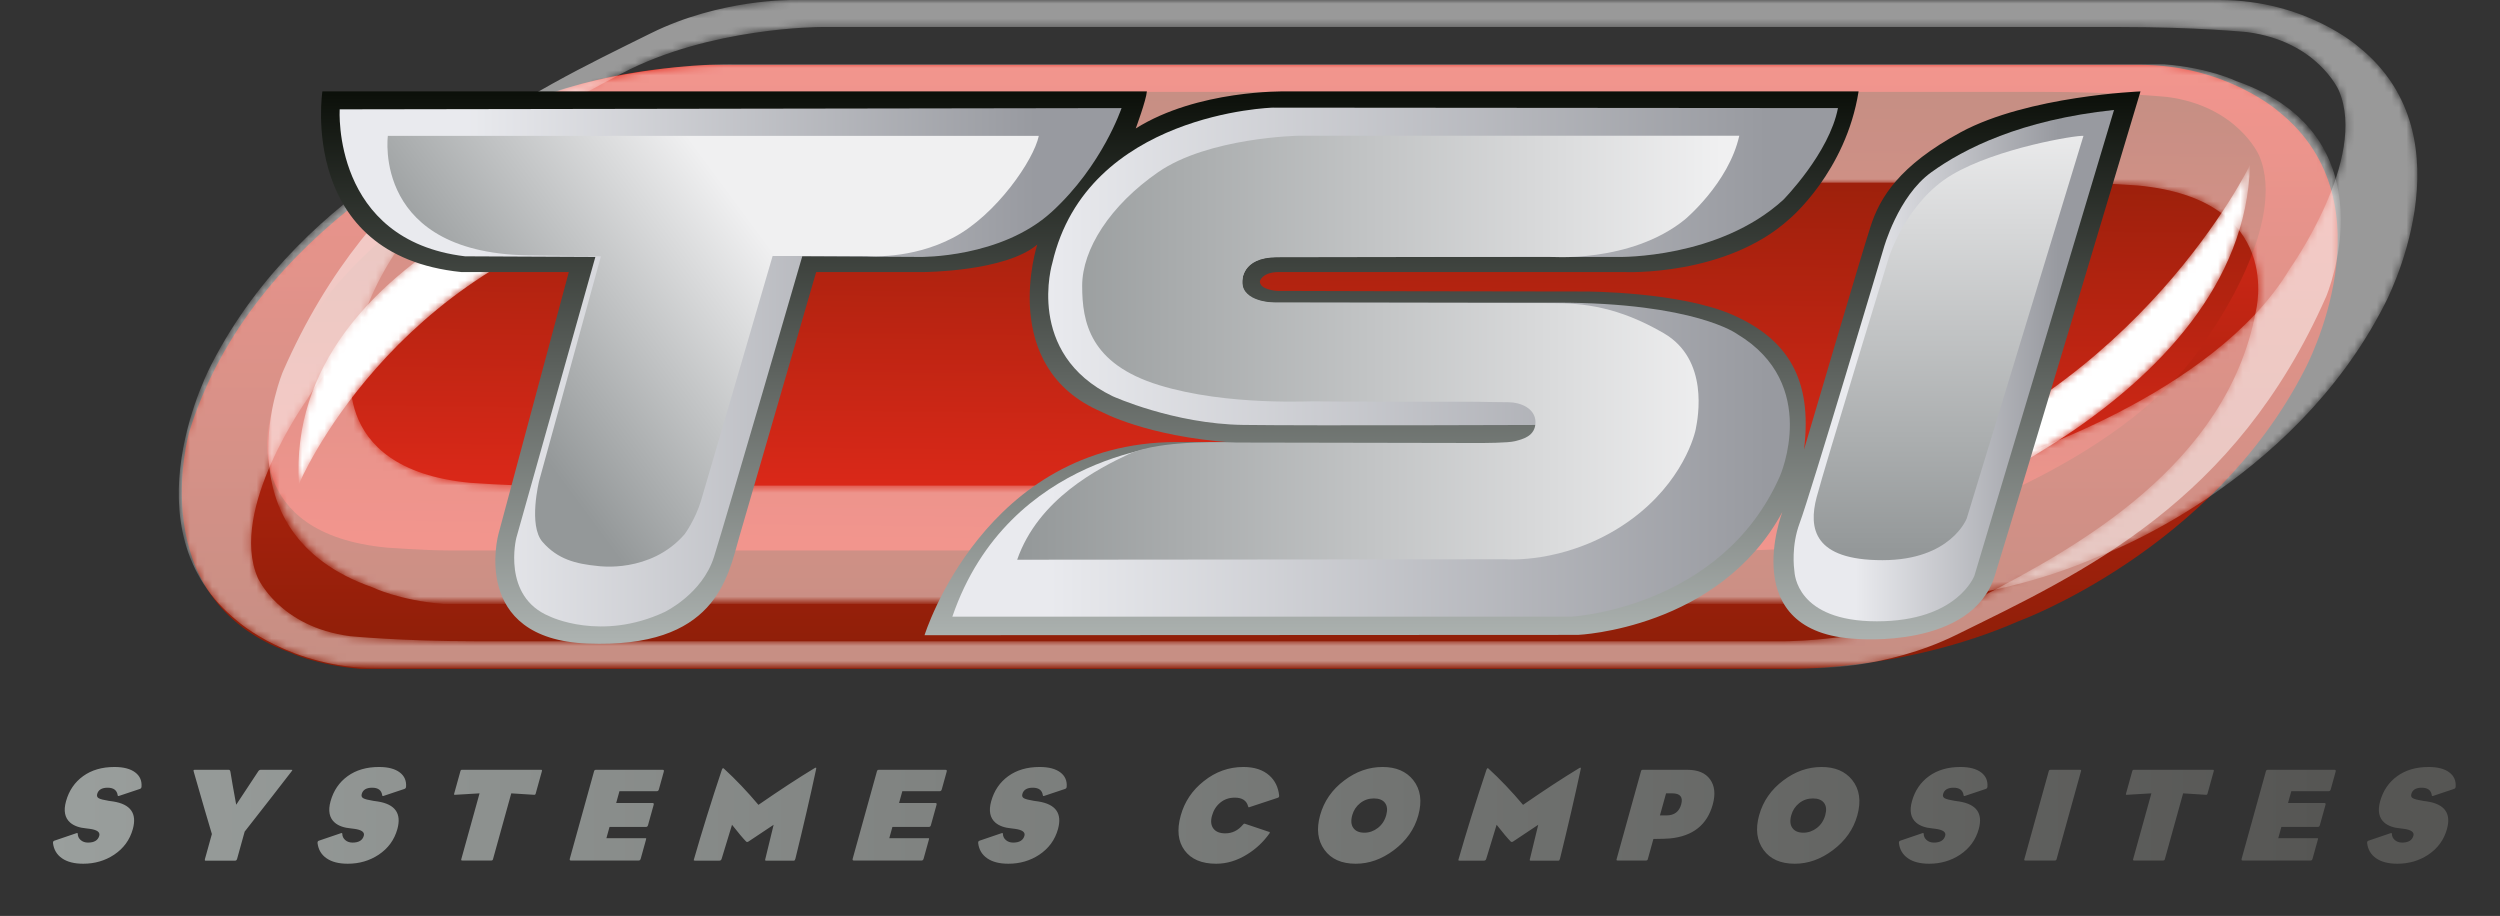
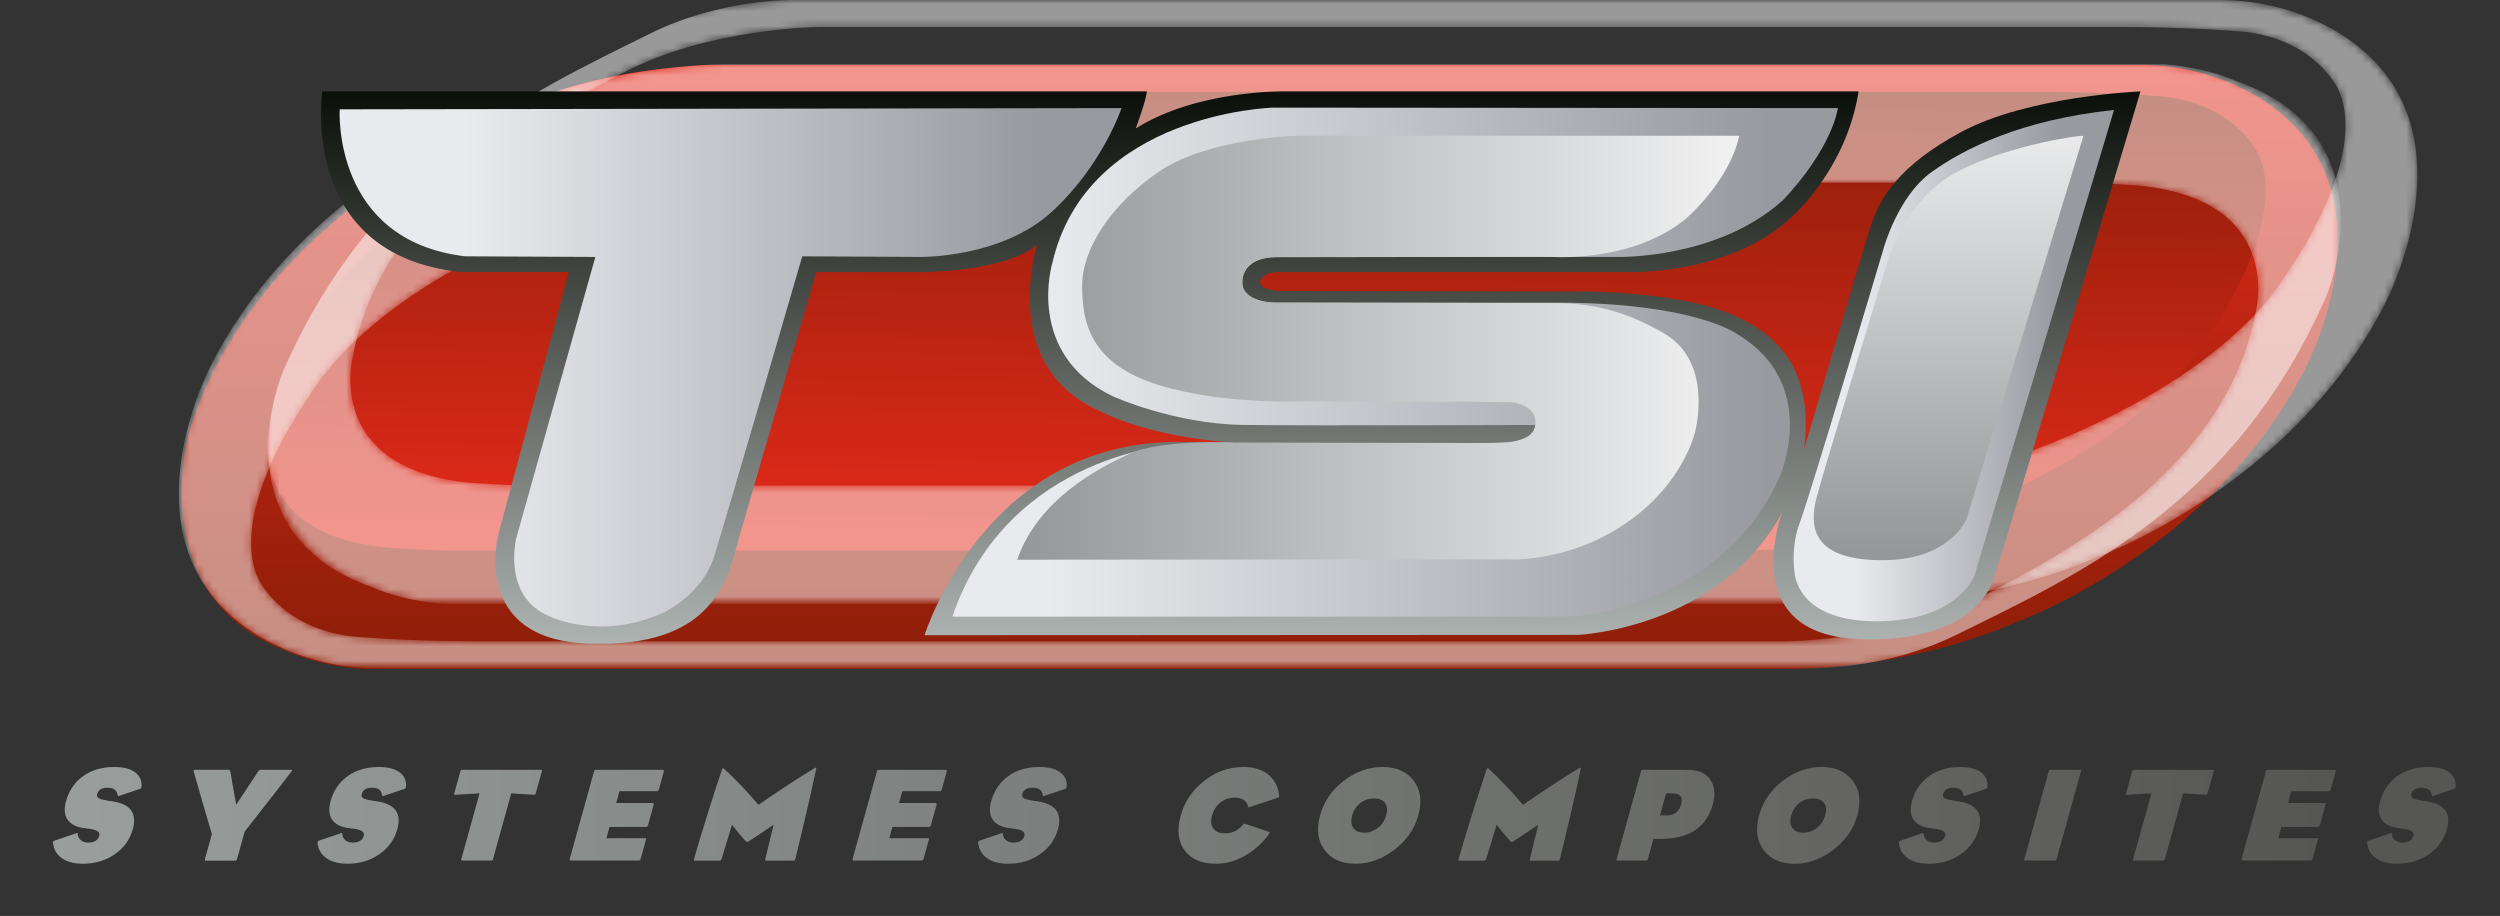
<svg xmlns="http://www.w3.org/2000/svg" version="1.1" id="Calque_1" x="0px" y="0px" width="337.333px" height="123.586px" viewBox="0 0 337.333 123.586" style="enable-background:new 0 0 337.333 123.586;" xml:space="preserve">
  <rect x="0" y="0" width="337.333" height="123.586" fill="#333333" stroke="none" />
  <linearGradient id="SVGID_1_" gradientUnits="userSpaceOnUse" x1="169.984" y1="8.254" x2="169.984" y2="89.591">
    <stop offset="0" style="stop-color:#E52A1B" />
    <stop offset="1" style="stop-color:#8D1E08" />
  </linearGradient>
  <path style="fill:url(#SVGID_1_);" d="M307.503,15.084c0,0-7.082-6.333-18.797-6.333c-2.278,0-3.85,0-4.913,0h-1.963H95.794  c0,0-13.375,0.375-23,4.5s-38.625,17.25-47.25,45c0,0-6.5,22.5,13.5,29.75c0,0,3.551,1.75,9.625,2.25h192  c0,0,15.834,0.5,31.667-6.416c0,0,26.167-9.5,38.667-34C311.003,49.835,323.003,27.501,307.503,15.084z" />
  <linearGradient id="SVGID_2_" gradientUnits="userSpaceOnUse" x1="170.547" y1="74.048" x2="171.214" y2="12.046">
    <stop offset="0" style="stop-color:#E52A1B" />
    <stop offset="1" style="stop-color:#8D1E08" />
  </linearGradient>
  <path style="fill:url(#SVGID_2_);" d="M99.627,12.397c0,0-15,0-26.875,6.25s-32.5,17.375-36.375,38.25c0,0-4,15.125,15.875,17  c0,0,5.188,0.375,8.188,0.375s171.625,0,171.625,0s16.188,0.438,27.438-3.375c0,0,28.375-8.625,38.688-25.875  c0,0,10.625-14.875,6.625-24.063c0,0-2.875-6.625-12.375-7.875c0,0-6.875-0.688-17.063-0.688S99.627,12.397,99.627,12.397z" />
  <defs>
    <filter id="Adobe_OpacityMaskFilter" filterUnits="userSpaceOnUse" x="36.205" y="0" width="289.978" height="81.508">
      <feColorMatrix type="matrix" values="1 0 0 0 0  0 1 0 0 0  0 0 1 0 0  0 0 0 1 0" />
    </filter>
  </defs>
  <mask maskUnits="userSpaceOnUse" x="36.205" y="0" width="289.978" height="81.508" id="SVGID_3_">
    <g style="filter:url(#Adobe_OpacityMaskFilter);">
      <g>
        <g>
          <linearGradient id="SVGID_4_" gradientUnits="userSpaceOnUse" x1="180.983" y1="51.228" x2="180.983" y2="80.726">
            <stop offset="0" style="stop-color:#1D1D1B" />
            <stop offset="1" style="stop-color:#FFFFFF" />
          </linearGradient>
          <path style="fill:url(#SVGID_4_);" d="M318.266,6.334c0,0-7.07-6.333-18.765-6.333c-2.274,0-3.843,0-4.904,0h-1.96H106.92      c0,0-13.352,0.375-22.96,4.5s-38.559,17.25-47.169,45c0,0-6.489,22.5,13.477,29.75c0,0,3.545,1.75,9.608,2.25h191.67      c0,0,15.807,0.5,31.612-6.416c0,0,26.122-9.5,38.601-34C321.76,41.085,333.739,18.751,318.266,6.334z M308.969,36.272      c-10.294,17.25-38.621,25.875-38.621,25.875c-11.23,3.813-27.39,3.375-27.39,3.375s-168.336,0-171.33,0      c-2.995,0-8.174-0.375-8.174-0.375c-19.841-1.875-15.848-17-15.848-17c3.869-20.875,24.458-32,36.313-38.25      s26.829-6.25,26.829-6.25s165.278,0,175.449,0c10.17,0,17.032,0.688,17.032,0.688c9.484,1.25,12.354,7.875,12.354,7.875      C319.576,21.397,308.969,36.272,308.969,36.272z" />
        </g>
      </g>
    </g>
  </mask>
  <g style="opacity:0.5;mask:url(#SVGID_3_);">
    <g>
      <path style="fill:#FFFFFF;" d="M318.266,6.334c0,0-7.07-6.333-18.765-6.333H106.92c0,0-9.714-0.161-19.084,4.479    C70.712,12.959,50.38,22.293,38.169,50.147c0,0-9.167,21.666,12.099,29.104c0,0,3.545,1.75,9.608,2.25h191.67    c0,0,15.807,0.5,31.612-6.416c0,0,26.122-9.5,38.601-34C321.76,41.085,333.739,18.751,318.266,6.334z M308.969,36.272    c-10.294,17.25-38.621,25.875-38.621,25.875c-11.23,3.813-27.39,3.375-27.39,3.375s-168.336,0-171.33,0    c-2.995,0-8.174-0.375-8.174-0.375c-19.841-1.875-15.848-17-15.848-17c3.869-20.875,24.458-32,36.313-38.25    s26.829-6.25,26.829-6.25s165.278,0,175.449,0c10.17,0,17.032,0.688,17.032,0.688c9.484,1.25,12.354,7.875,12.354,7.875    C319.576,21.397,308.969,36.272,308.969,36.272z" />
    </g>
  </g>
  <defs>
    <filter id="Adobe_OpacityMaskFilter_1_" filterUnits="userSpaceOnUse" x="24.122" y="8.665" width="291.728" height="81.509">
      <feColorMatrix type="matrix" values="1 0 0 0 0  0 1 0 0 0  0 0 1 0 0  0 0 0 1 0" />
    </filter>
  </defs>
  <mask maskUnits="userSpaceOnUse" x="24.122" y="8.665" width="291.728" height="81.509" id="SVGID_5_">
    <g style="filter:url(#Adobe_OpacityMaskFilter_1_);">
      <g>
        <g>
          <linearGradient id="SVGID_6_" gradientUnits="userSpaceOnUse" x1="288.188" y1="-1214.225" x2="288.188" y2="-1184.727" gradientTransform="matrix(-1 0 0 -1 458.385 -1175.279)">
            <stop offset="0" style="stop-color:#1D1D1B" />
            <stop offset="1" style="stop-color:#FFFFFF" />
          </linearGradient>
          <path style="fill:url(#SVGID_6_);" d="M301.7,10.923c0,0-3.566-1.75-9.665-2.25H99.207c0,0-15.902-0.5-31.803,6.417      c0,0-26.28,9.5-38.833,34c0,0-12.052,22.333,3.515,34.75c0,0,7.113,6.333,18.878,6.333c2.288,0,3.866,0,4.934,0h1.972h186.836      c0,0,13.434-0.375,23.1-4.5s38.791-17.25,47.453-45C315.259,40.673,321.787,18.173,301.7,10.923z M304.379,42.027      c-3.892,20.875-24.605,32-36.532,38.25c-11.925,6.25-26.99,6.25-26.99,6.25s-166.275,0-176.508,0      c-10.231,0-17.135-0.688-17.135-0.688c-9.542-1.25-12.429-7.875-12.429-7.875c-4.017-9.188,6.654-24.063,6.654-24.063      c10.356-17.25,38.854-25.875,38.854-25.875c11.298-3.813,27.555-3.375,27.555-3.375s169.352,0,172.364,0      c3.013,0,8.224,0.375,8.224,0.375C308.396,26.902,304.379,42.027,304.379,42.027z" />
        </g>
      </g>
    </g>
  </mask>
  <g style="opacity:0.5;mask:url(#SVGID_5_);">
    <g>
      <path style="fill:#FFFFFF;" d="M301.7,10.923c0,0-3.566-1.75-9.665-2.25H99.207c0,0-15.902-0.5-31.803,6.417    c0,0-26.28,9.5-38.833,34c0,0-12.052,22.333,3.515,34.75c0,0,7.113,6.333,18.878,6.333h193.742c0,0,9.773,0.161,19.2-4.479    c17.228-8.479,37.682-17.813,49.967-45.667C313.873,40.027,323.095,18.361,301.7,10.923z M304.379,42.027    c-3.892,20.875-24.605,32-36.532,38.25c-11.925,6.25-26.99,6.25-26.99,6.25s-166.275,0-176.508,0    c-10.231,0-17.135-0.688-17.135-0.688c-9.542-1.25-12.429-7.875-12.429-7.875c-4.017-9.188,6.654-24.063,6.654-24.063    c10.356-17.25,38.854-25.875,38.854-25.875c11.298-3.813,27.555-3.375,27.555-3.375s169.352,0,172.364,0    c3.013,0,8.224,0.375,8.224,0.375C308.396,26.902,304.379,42.027,304.379,42.027z" />
    </g>
  </g>
  <defs>
    <filter id="Adobe_OpacityMaskFilter_2_" filterUnits="userSpaceOnUse" x="40.274" y="21.312" width="46.729" height="44">
      <feColorMatrix type="matrix" values="1 0 0 0 0  0 1 0 0 0  0 0 1 0 0  0 0 0 1 0" />
    </filter>
  </defs>
  <mask maskUnits="userSpaceOnUse" x="40.274" y="21.312" width="46.729" height="44" id="SVGID_7_">
    <g style="filter:url(#Adobe_OpacityMaskFilter_2_);">
      <linearGradient id="SVGID_8_" gradientUnits="userSpaceOnUse" x1="38.264" y1="75.374" x2="68.888" y2="33.501">
        <stop offset="0" style="stop-color:#1D1D1B" />
        <stop offset="1" style="stop-color:#FFFFFF" />
      </linearGradient>
-       <path style="fill:url(#SVGID_8_);" d="M40.295,65.353c0,0,12.333-29.333,46.667-37.333l-2-6.667    C84.961,21.353,38.295,33.353,40.295,65.353z" />
    </g>
  </mask>
  <path style="mask:url(#SVGID_7_);fill:#FFFFFF;" d="M40.336,65.312c0,0,12.333-29.333,46.667-37.333l-2-6.667  C85.003,21.312,38.336,33.312,40.336,65.312z" />
  <defs>
    <filter id="Adobe_OpacityMaskFilter_3_" filterUnits="userSpaceOnUse" x="253.801" y="22.276" width="49.793" height="48.402">
      <feColorMatrix type="matrix" values="1 0 0 0 0  0 1 0 0 0  0 0 1 0 0  0 0 0 1 0" />
    </filter>
  </defs>
  <mask maskUnits="userSpaceOnUse" x="253.801" y="22.276" width="49.793" height="48.402" id="SVGID_9_">
    <g style="filter:url(#Adobe_OpacityMaskFilter_3_);">
      <linearGradient id="SVGID_10_" gradientUnits="userSpaceOnUse" x1="21.316" y1="-1234.179" x2="51.938" y2="-1276.051" gradientTransform="matrix(-0.996 0.087 0.088 -1.012 437.009 -1238.441)">
        <stop offset="0" style="stop-color:#1D1D1B" />
        <stop offset="1" style="stop-color:#FFFFFF" />
      </linearGradient>
-       <path style="fill:url(#SVGID_10_);" d="M303.639,22.23c0,0-14.882,30.747-49.793,41.832l1.402,6.57    C255.248,70.633,302.799,54.427,303.639,22.23z" />
    </g>
  </mask>
  <path style="mask:url(#SVGID_9_);fill:#FFFFFF;" d="M303.594,22.276c0,0-14.881,30.747-49.793,41.832l1.402,6.57  C255.203,70.679,302.754,54.473,303.594,22.276z" />
  <linearGradient id="SVGID_11_" gradientUnits="userSpaceOnUse" x1="166.07" y1="12.252" x2="166.07" y2="86.253">
    <stop offset="0" style="stop-color:#0B0F09" />
    <stop offset="1" style="stop-color:#ACB2B0" />
  </linearGradient>
  <path style="fill:url(#SVGID_11_);" d="M243.418,60.669c0,0,7.75-26.333,9-30.167s3.834-8.167,12.166-12.667  c9.094-4.911,24.239-5.5,24.239-5.5s-16.519,55.241-19.656,65.333c-3.083,9.917-18.625,8.542-18.625,8.542  c-16.374-0.792-10.041-17.125-10.041-17.125c-8.541,15.792-27.583,16.583-27.583,16.583l-88.167,0.042c0,0,8.063-26,33.938-26.063  s7.563,0.063,7.563,0.063c-11.583-0.833-17.583-4.125-17.583-4.125c-14.124-6-8.708-22.583-8.708-22.583  c-4.333,3.667-15.335,3.708-15.335,3.708h-14.5l-10.375,35.75c-1.582,5.583-3.25,15.063-20.5,14.375  c-15.863-0.632-12-14.75-12-14.75l9.5-35.375h-14.5C40.127,34.461,43.5,12.336,43.5,12.336h111.25c-0.083,1.167-1.5,5-1.5,5  c8.333-5.25,20.121-5,20.121-5h77.414c-1.716,10.833-9.284,17.167-9.284,17.167c-8.583,7.833-22.299,7.208-22.299,7.208  s-44.461,0-46.665,0S170,37.919,170,37.919c-0.072,1.208,2.334,1.333,2.334,1.333s25.667,0.083,41.583,0.083  c0,0,12.835,0,20.001,3.208C241.084,45.753,244.627,51.044,243.418,60.669z" />
  <linearGradient id="SVGID_12_" gradientUnits="userSpaceOnUse" x1="277.669" y1="49.336" x2="250.336" y2="49.336">
    <stop offset="0" style="stop-color:#989AA0" />
    <stop offset="1" style="stop-color:#E9EAEE" />
  </linearGradient>
  <path style="fill:url(#SVGID_12_);" d="M285.252,14.836l-18.834,62.833c0,0-2.251,6.167-13.167,6.167s-11.088-6.489-11.125-6.75  c-0.063-0.438-0.438-3.438,0.708-6.5c1.486-3.975,11.334-37.083,11.334-37.083s1.917-7,6.417-10.25  C265.006,20.06,272.67,16.169,285.252,14.836z" />
  <linearGradient id="SVGID_13_" gradientUnits="userSpaceOnUse" x1="238.333" y1="48.867" x2="141.669" y2="48.867">
    <stop offset="0" style="stop-color:#989AA0" />
    <stop offset="1" style="stop-color:#E9EAEE" />
  </linearGradient>
  <path style="fill:url(#SVGID_13_);" d="M171.751,14.523c0,0-25.063,0.688-29.75,20.938c0,0-3.75,12.25,8.125,18  c0,0,8.25,3.75,17.625,3.875s41.25,0,41.25,0l-2.749,2.625h-47.251c0,0-22.875,1-30.5,23.25h83.5c0,0,20.292-1.083,28.167-18.958  c0,0,5.5-12.417-5.75-19.167c0,0-5.667-4.25-24.417-4.25c-17.375,0-38.125,0-38.125,0s-4.458,0.083-4.25-2.875  c0,0-0.167-3.292,4.626-3.292c4.499,0,46.249,0,46.249,0s13.417,0.25,22.125-7.708c0,0,6.208-6.292,7.375-12.375L171.751,14.523z" />
  <linearGradient id="SVGID_14_" gradientUnits="userSpaceOnUse" x1="139.665" y1="49.558" x2="62.999" y2="49.558">
    <stop offset="0" style="stop-color:#989AA0" />
    <stop offset="1" style="stop-color:#E9EAEE" />
  </linearGradient>
  <path style="fill:url(#SVGID_14_);" d="M151.334,14.586l-105.5,0.167c0,0-1.083,17.667,16.917,19.833l17.583,0.083L69.667,72.586  c0,0-1.989,7.917,4.5,10.583c0,0,6.917,3.417,15.5-0.583c0,0,5.083-2.417,6.667-7.417s11.917-40.583,11.917-40.583l15.954,0.083  c0,0,10.88,0.167,17.713-6.083S151.334,14.586,151.334,14.586z" />
  <linearGradient id="SVGID_15_" gradientUnits="userSpaceOnUse" x1="262.926" y1="74.252" x2="262.926" y2="14.254">
    <stop offset="0" style="stop-color:#949899" />
    <stop offset="1" style="stop-color:#F0F0F1" />
  </linearGradient>
  <path style="fill:url(#SVGID_15_);" d="M281.126,18.336l-15.75,51.625c0,0-2.125,5.625-11.375,5.625s-10-4.25-8.875-8.5  s9.75-32.375,9.75-32.375s2.375-7.5,8.5-11.125S280.251,18.211,281.126,18.336z" />
  <linearGradient id="SVGID_16_" gradientUnits="userSpaceOnUse" x1="137.67" y1="46.92" x2="232.34" y2="46.92">
    <stop offset="0" style="stop-color:#949899" />
    <stop offset="1" style="stop-color:#F0F0F1" />
  </linearGradient>
  <path style="fill:url(#SVGID_16_);" d="M234.688,18.315h-59.5c0,0-12.146,0.229-18.917,4.917c-6.5,4.5-10.25,10.417-10.25,15.333  c0,4.916,1.042,10.521,10.354,13.396s20.938,2.125,21.25,2.188s21.688,0.063,21.688,0.063s3.098,0.063,4.25,0.063  c1.563,0,3.625,0.812,3.625,2.688c0,1.938-1.813,2.313-2.75,2.563s-4.313,0.25-5.125,0.25s-32.5-0.063-32.5-0.063  s-10.125-0.5-14.5,1.563c-4.053,1.911-12.188,6-15.063,14.25l65.938-0.063c0,0,7.563,0.625,15.375-4.313s9.938-11.688,10.25-13.25  s1.813-9.375-4.313-12.938s-10.813-4.063-15.063-4.063s-37.375-0.063-37.375-0.063s-4.438,0-4.438-2.813  c0,0-0.188-3.313,4.688-3.313s36.688-0.063,36.688-0.063s10.938,0.938,18.313-5C227.313,29.648,233.251,24.732,234.688,18.315z" />
  <linearGradient id="SVGID_17_" gradientUnits="userSpaceOnUse" x1="65.196" y1="50.69" x2="98.528" y2="26.024">
    <stop offset="0" style="stop-color:#949899" />
    <stop offset="1" style="stop-color:#F0F0F1" />
  </linearGradient>
-   <path style="fill:url(#SVGID_17_);" d="M140.167,18.336H52.334c0,0-2.167,16.158,19.667,16.121l9.083,0.129l-8.333,30.292  c0,0-1.501,6.011,0.458,8.25c2.042,2.333,4.458,2.959,7.5,3.25c0,0,7.042,1.041,11.667-4.292c0,0,1.417-1.917,2.208-4.5  c0.591-1.927,9.667-33.042,9.667-33.042h12.75c0,0,5.917,0.542,11.667-2.5S139.5,21.586,140.167,18.336z" />
  <g>
    <g>
      <linearGradient id="SVGID_18_" gradientUnits="userSpaceOnUse" x1="313.428" y1="110.019" x2="6.534" y2="110.019">
        <stop offset="0" style="stop-color:#565654" />
        <stop offset="1" style="stop-color:#9A9F9D" />
      </linearGradient>
      <path style="fill:url(#SVGID_18_);" d="M109.903,103.654c-2.125,1.283-4.647,2.933-7.565,4.947    c-1.53-1.817-3.077-3.442-4.642-4.876c-0.056-0.06-0.103-0.083-0.143-0.071c-0.052,0.012-0.101,0.078-0.146,0.199    c-1.432,4.291-2.695,8.348-3.792,12.169c-0.02,0.072,0.03,0.108,0.151,0.108h3.304c0.156,0,0.258-0.084,0.305-0.254l1.398-4.585    c0.873,1.107,1.507,1.859,1.901,2.256c0.085,0.085,0.193,0.085,0.325,0c1.443-0.95,2.573-1.703,3.389-2.256l-1.141,4.694    c-0.026,0.096,0.015,0.145,0.124,0.145h3.756c0.084,0,0.149-0.084,0.196-0.253c1.058-4.291,1.994-8.335,2.808-12.134    C110.169,103.564,110.093,103.534,109.903,103.654z M127.593,103.871h-9.01c-0.133,0-0.216,0.061-0.25,0.181l-3.276,11.808    c-0.047,0.169,0.002,0.253,0.146,0.253h9.154c0.132,0,0.221-0.084,0.269-0.253l0.701-2.527c0.034-0.121,0.043-0.189,0.032-0.208    c-0.014-0.018-0.068-0.026-0.165-0.026h-5.2l0.421-1.517h4.911c0.145,0,0.239-0.078,0.282-0.235l0.762-2.744    c0.046-0.169-0.002-0.253-0.146-0.253h-4.911l0.44-1.589h5.038c0.145,0,0.239-0.085,0.286-0.253l0.661-2.384    C127.785,103.955,127.737,103.871,127.593,103.871z M143.091,104.232c-0.645-0.494-1.582-0.74-2.809-0.74    c-1.686,0-3.097,0.412-4.235,1.236c-1.137,0.825-1.905,1.953-2.303,3.386c-0.357,1.288-0.166,2.251,0.571,2.889    c0.505,0.433,1.228,0.692,2.168,0.776c0.186,0.024,0.331,0.042,0.436,0.055c1.012,0.132,1.448,0.445,1.312,0.938    c-0.171,0.615-0.678,0.922-1.52,0.922c-0.397,0-0.727-0.115-0.989-0.344c-0.261-0.229-0.393-0.511-0.396-0.849    c0.002-0.096-0.063-0.119-0.197-0.071l-2.97,1.011c-0.135,0.048-0.19,0.162-0.168,0.343c0.108,0.867,0.514,1.544,1.215,2.031    s1.653,0.731,2.857,0.731c1.553,0,2.94-0.403,4.163-1.21c1.285-0.854,2.129-2.01,2.533-3.467c0.584-2.105-0.293-3.346-2.633-3.72    c-0.288-0.048-0.497-0.078-0.625-0.09c-0.668-0.108-1.112-0.223-1.332-0.343c-0.219-0.12-0.292-0.313-0.219-0.578    c0.157-0.565,0.626-0.849,1.41-0.849c0.807,0,1.259,0.343,1.357,1.029c0.009,0.097,0.075,0.121,0.197,0.072l2.806-0.938    c0.134-0.048,0.205-0.15,0.212-0.308C143.988,105.34,143.708,104.701,143.091,104.232z M62.321,103.871    c-0.097,0-0.161,0.061-0.195,0.181l-0.852,3.069c-0.023,0.084,0.007,0.126,0.092,0.126l3.341-0.198l-2.47,8.9    c-0.03,0.108,0.014,0.163,0.135,0.163h3.918c0.12,0,0.196-0.055,0.226-0.163l2.47-8.9l3.123,0.198    c0.084,0,0.138-0.042,0.161-0.126l0.852-3.069c0.034-0.12,0.002-0.181-0.094-0.181H62.321z M18.255,104.232    c-0.645-0.494-1.582-0.74-2.809-0.74c-1.686,0-3.097,0.412-4.235,1.236c-1.137,0.825-1.905,1.953-2.303,3.386    c-0.357,1.288-0.166,2.251,0.571,2.889c0.505,0.433,1.228,0.692,2.168,0.776c0.186,0.024,0.331,0.042,0.436,0.055    c1.012,0.132,1.448,0.445,1.312,0.938c-0.171,0.615-0.678,0.922-1.52,0.922c-0.397,0-0.727-0.115-0.989-0.344    c-0.261-0.229-0.393-0.511-0.396-0.849c0.002-0.096-0.063-0.119-0.197-0.071l-2.97,1.011c-0.135,0.048-0.19,0.162-0.168,0.343    c0.108,0.867,0.514,1.544,1.215,2.031s1.653,0.731,2.857,0.731c1.553,0,2.94-0.403,4.163-1.21c1.285-0.854,2.129-2.01,2.533-3.467    c0.584-2.105-0.293-3.346-2.633-3.72c-0.288-0.048-0.497-0.078-0.625-0.09c-0.668-0.108-1.112-0.223-1.332-0.343    c-0.219-0.12-0.292-0.313-0.219-0.578c0.157-0.565,0.626-0.849,1.41-0.849c0.807,0,1.259,0.343,1.357,1.029    c0.009,0.097,0.075,0.121,0.197,0.072l2.806-0.938c0.134-0.048,0.205-0.15,0.212-0.308    C19.152,105.34,18.872,104.701,18.255,104.232z M89.423,103.871h-9.01c-0.133,0-0.216,0.061-0.25,0.181l-3.276,11.808    c-0.047,0.169,0.002,0.253,0.146,0.253h9.154c0.132,0,0.221-0.084,0.269-0.253l0.701-2.527c0.034-0.121,0.043-0.189,0.032-0.208    c-0.014-0.018-0.068-0.026-0.165-0.026h-5.2l0.421-1.517h4.911c0.145,0,0.239-0.078,0.282-0.235l0.762-2.744    c0.046-0.169-0.002-0.253-0.146-0.253h-4.911l0.44-1.589h5.038c0.145,0,0.239-0.085,0.286-0.253l0.661-2.384    C89.615,103.955,89.567,103.871,89.423,103.871z M35.184,103.871c-0.133,0-0.239,0.061-0.321,0.181    c-1.32,2.022-2.316,3.532-2.991,4.532c-0.37-2.011-0.629-3.485-0.777-4.424c-0.031-0.193-0.106-0.289-0.227-0.289h-4.55    c-0.108,0-0.173,0.012-0.19,0.035c-0.019,0.025-0.016,0.098,0.012,0.217c1.137,3.973,1.954,6.777,2.45,8.415l-0.927,3.34    c-0.047,0.169-0.028,0.253,0.056,0.253h4.009c0.132,0,0.221-0.084,0.268-0.253l1.018-3.666c2.531-3.226,4.636-5.928,6.312-8.106    c0.094-0.121,0.136-0.187,0.128-0.199c0.006-0.023-0.051-0.035-0.171-0.035H35.184z M53.95,104.232    c-0.645-0.494-1.582-0.74-2.809-0.74c-1.686,0-3.097,0.412-4.235,1.236c-1.137,0.825-1.905,1.953-2.303,3.386    c-0.357,1.288-0.166,2.251,0.571,2.889c0.505,0.433,1.228,0.692,2.168,0.776c0.186,0.024,0.331,0.042,0.436,0.055    c1.012,0.132,1.448,0.445,1.312,0.938c-0.171,0.615-0.678,0.922-1.52,0.922c-0.397,0-0.727-0.115-0.989-0.344    c-0.261-0.229-0.393-0.511-0.396-0.849c0.002-0.096-0.063-0.119-0.197-0.071l-2.97,1.011c-0.135,0.048-0.19,0.162-0.168,0.343    c0.108,0.867,0.514,1.544,1.215,2.031s1.653,0.731,2.857,0.731c1.553,0,2.94-0.403,4.163-1.21c1.285-0.854,2.129-2.01,2.533-3.467    c0.584-2.105-0.293-3.346-2.633-3.72c-0.288-0.048-0.497-0.078-0.625-0.09c-0.668-0.108-1.112-0.223-1.332-0.343    c-0.219-0.12-0.292-0.313-0.219-0.578c0.157-0.565,0.626-0.849,1.41-0.849c0.807,0,1.259,0.343,1.357,1.029    c0.009,0.097,0.075,0.121,0.197,0.072l2.806-0.938c0.134-0.048,0.205-0.15,0.212-0.308    C54.847,105.34,54.567,104.701,53.95,104.232z M167.781,103.492c-1.975,0-3.758,0.638-5.351,1.913    c-1.558,1.228-2.594,2.774-3.112,4.641c-0.538,1.938-0.361,3.506,0.528,4.703c0.889,1.198,2.309,1.797,4.259,1.797    c1.432,0,2.825-0.421,4.178-1.265c1.176-0.722,2.177-1.66,3.003-2.816c0.1-0.144,0.067-0.222-0.098-0.234l-3.22-1.084    c-0.09-0.023-0.174,0.02-0.252,0.127c-0.65,0.782-1.444,1.174-2.384,1.174c-0.746,0-1.282-0.217-1.606-0.65    c-0.325-0.433-0.388-1.011-0.188-1.733c0.204-0.733,0.578-1.324,1.123-1.769c0.544-0.445,1.196-0.668,1.955-0.668    c0.999,0,1.599,0.396,1.799,1.19c0.021,0.098,0.066,0.133,0.133,0.108l3.876-1.281c0.133-0.048,0.192-0.15,0.176-0.307    c-0.123-1.12-0.561-2.017-1.313-2.69C170.431,103.877,169.261,103.492,167.781,103.492z M280.668,103.871h-3.99    c-0.121,0-0.195,0.054-0.226,0.162l-3.307,11.916c-0.03,0.108,0.015,0.163,0.136,0.163h3.99c0.119,0,0.195-0.055,0.226-0.163    l3.307-11.916C280.834,103.925,280.788,103.871,280.668,103.871z M267.332,104.232c-0.645-0.494-1.582-0.74-2.809-0.74    c-1.686,0-3.098,0.412-4.235,1.236c-1.137,0.825-1.905,1.953-2.303,3.386c-0.357,1.288-0.166,2.251,0.571,2.889    c0.505,0.433,1.229,0.692,2.168,0.776c0.186,0.024,0.331,0.042,0.436,0.055c1.012,0.132,1.448,0.445,1.312,0.938    c-0.171,0.615-0.678,0.922-1.52,0.922c-0.397,0-0.728-0.115-0.989-0.344c-0.26-0.229-0.393-0.511-0.396-0.849    c0.002-0.096-0.063-0.119-0.197-0.071l-2.97,1.011c-0.135,0.048-0.189,0.162-0.168,0.343c0.108,0.867,0.514,1.544,1.215,2.031    s1.653,0.731,2.857,0.731c1.553,0,2.94-0.403,4.163-1.21c1.285-0.854,2.129-2.01,2.533-3.467c0.585-2.105-0.293-3.346-2.633-3.72    c-0.288-0.048-0.497-0.078-0.625-0.09c-0.669-0.108-1.112-0.223-1.332-0.343c-0.219-0.12-0.292-0.313-0.219-0.578    c0.157-0.565,0.626-0.849,1.409-0.849c0.807,0,1.26,0.343,1.357,1.029c0.01,0.097,0.075,0.121,0.197,0.072l2.806-0.938    c0.134-0.048,0.205-0.15,0.212-0.308C268.229,105.34,267.949,104.701,267.332,104.232z M315.01,103.871H306    c-0.133,0-0.216,0.061-0.25,0.181l-3.275,11.808c-0.048,0.169,0.002,0.253,0.146,0.253h9.154c0.131,0,0.221-0.084,0.268-0.253    l0.701-2.527c0.034-0.121,0.044-0.189,0.032-0.208c-0.014-0.018-0.068-0.026-0.165-0.026h-5.2l0.421-1.517h4.911    c0.145,0,0.239-0.078,0.282-0.235l0.762-2.744c0.047-0.169-0.002-0.253-0.146-0.253h-4.911l0.44-1.589h5.038    c0.145,0,0.239-0.085,0.286-0.253l0.661-2.384C315.202,103.955,315.154,103.871,315.01,103.871z M287.907,103.871    c-0.097,0-0.161,0.061-0.194,0.181l-0.853,3.069c-0.022,0.084,0.007,0.126,0.093,0.126l3.341-0.198l-2.47,8.9    c-0.03,0.108,0.014,0.163,0.135,0.163h3.918c0.121,0,0.196-0.055,0.227-0.163l2.47-8.9l3.122,0.198    c0.084,0,0.139-0.042,0.161-0.126l0.853-3.069c0.033-0.12,0.002-0.181-0.095-0.181H287.907z M186.559,103.492    c-1.842,0-3.563,0.602-5.16,1.806c-1.656,1.239-2.747,2.811-3.275,4.712c-0.514,1.854-0.32,3.407,0.586,4.658    c0.903,1.253,2.313,1.878,4.227,1.878c1.794,0,3.503-0.607,5.129-1.823c1.688-1.265,2.789-2.829,3.307-4.694    c0.538-1.938,0.306-3.533-0.694-4.785C189.737,104.075,188.363,103.492,186.559,103.492z M187.048,109.991    c-0.2,0.723-0.577,1.298-1.128,1.725c-0.553,0.428-1.16,0.642-1.822,0.642c-0.686,0-1.182-0.211-1.485-0.633    c-0.304-0.421-0.354-0.998-0.15-1.733c0.184-0.661,0.542-1.203,1.073-1.625c0.532-0.421,1.147-0.632,1.846-0.632    s1.199,0.202,1.502,0.605C187.188,108.742,187.241,109.294,187.048,109.991z M330.508,104.232c-0.645-0.494-1.582-0.74-2.809-0.74    c-1.686,0-3.098,0.412-4.235,1.236c-1.137,0.825-1.905,1.953-2.303,3.386c-0.357,1.288-0.166,2.251,0.571,2.889    c0.505,0.433,1.229,0.692,2.168,0.776c0.186,0.024,0.331,0.042,0.436,0.055c1.012,0.132,1.448,0.445,1.312,0.938    c-0.171,0.615-0.678,0.922-1.52,0.922c-0.397,0-0.728-0.115-0.989-0.344c-0.26-0.229-0.393-0.511-0.396-0.849    c0.002-0.096-0.063-0.119-0.197-0.071l-2.97,1.011c-0.135,0.048-0.189,0.162-0.168,0.343c0.108,0.867,0.514,1.544,1.215,2.031    s1.653,0.731,2.857,0.731c1.553,0,2.94-0.403,4.163-1.21c1.285-0.854,2.129-2.01,2.533-3.467c0.585-2.105-0.293-3.346-2.633-3.72    c-0.288-0.048-0.497-0.078-0.625-0.09c-0.669-0.108-1.112-0.223-1.332-0.343c-0.219-0.12-0.292-0.313-0.219-0.578    c0.157-0.565,0.626-0.849,1.409-0.849c0.807,0,1.26,0.343,1.357,1.029c0.01,0.097,0.075,0.121,0.197,0.072l2.806-0.938    c0.134-0.048,0.205-0.15,0.212-0.308C331.404,105.34,331.125,104.701,330.508,104.232z M213.073,103.654    c-2.125,1.283-4.647,2.933-7.565,4.947c-1.53-1.817-3.077-3.442-4.642-4.876c-0.056-0.06-0.103-0.083-0.143-0.071    c-0.052,0.012-0.101,0.078-0.146,0.199c-1.432,4.291-2.695,8.348-3.792,12.169c-0.021,0.072,0.03,0.108,0.151,0.108h3.303    c0.156,0,0.259-0.084,0.306-0.254l1.398-4.585c0.872,1.107,1.507,1.859,1.901,2.256c0.085,0.085,0.193,0.085,0.325,0    c1.443-0.95,2.573-1.703,3.389-2.256l-1.141,4.694c-0.026,0.096,0.015,0.145,0.124,0.145h3.756c0.084,0,0.148-0.084,0.195-0.253    c1.058-4.291,1.994-8.335,2.808-12.134C213.339,103.564,213.264,103.534,213.073,103.654z M227.675,103.871h-6.013    c-0.12,0-0.195,0.054-0.226,0.162l-3.307,11.916c-0.03,0.108,0.015,0.163,0.136,0.163h3.846c0.119,0,0.195-0.055,0.226-0.163    l0.761-2.743c1.123-0.013,1.871-0.037,2.241-0.073c3.081-0.301,5.002-1.823,5.764-4.567c0.388-1.396,0.271-2.528-0.349-3.395    C230.134,104.304,229.107,103.871,227.675,103.871z M226.847,108.547c-0.273,0.987-0.941,1.481-2,1.481h-0.867l0.827-2.979h0.831    C226.721,107.049,227.124,107.549,226.847,108.547z M245.799,103.492c-1.842,0-3.563,0.602-5.16,1.806    c-1.656,1.239-2.747,2.811-3.275,4.712c-0.514,1.854-0.32,3.407,0.586,4.658c0.903,1.253,2.313,1.878,4.227,1.878    c1.794,0,3.503-0.607,5.129-1.823c1.688-1.265,2.789-2.829,3.307-4.694c0.538-1.938,0.306-3.533-0.694-4.785    C248.978,104.075,247.604,103.492,245.799,103.492z M246.288,109.991c-0.2,0.723-0.577,1.298-1.128,1.725    c-0.553,0.428-1.16,0.642-1.822,0.642c-0.686,0-1.182-0.211-1.485-0.633c-0.304-0.421-0.354-0.998-0.15-1.733    c0.184-0.661,0.542-1.203,1.073-1.625c0.532-0.421,1.147-0.632,1.846-0.632s1.199,0.202,1.502,0.605    C246.428,108.742,246.481,109.294,246.288,109.991z" />
    </g>
  </g>
</svg>